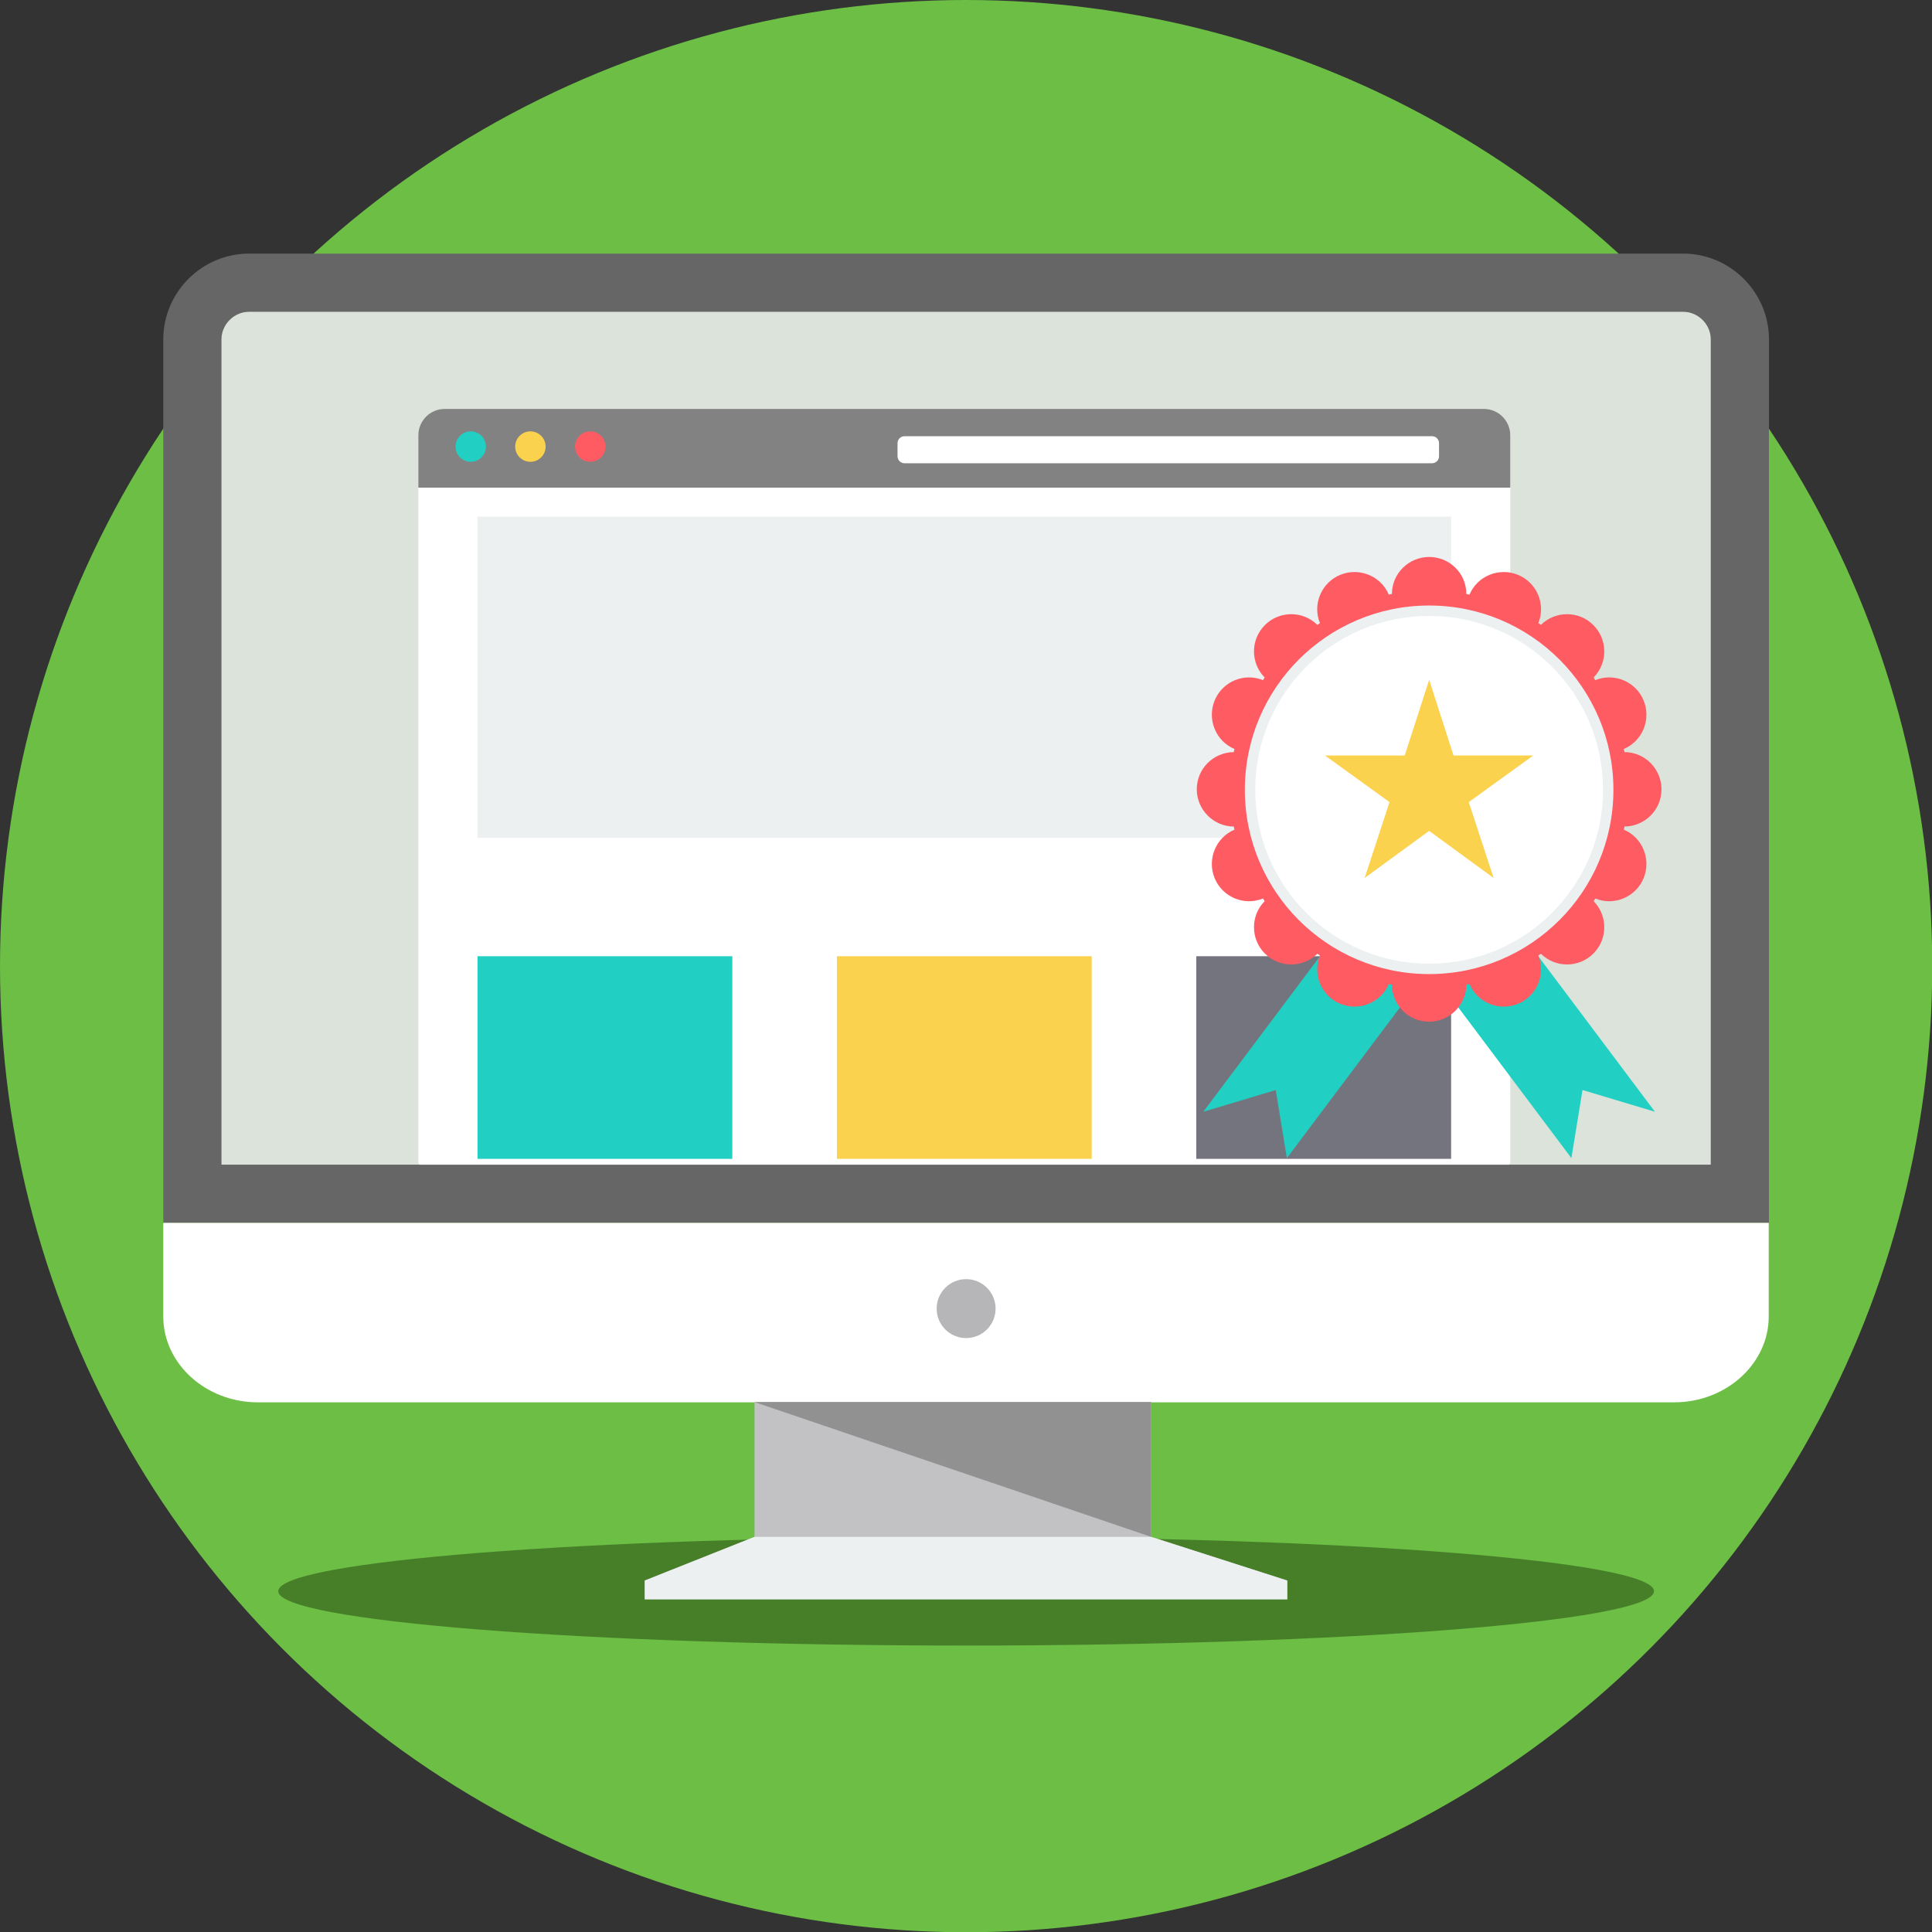
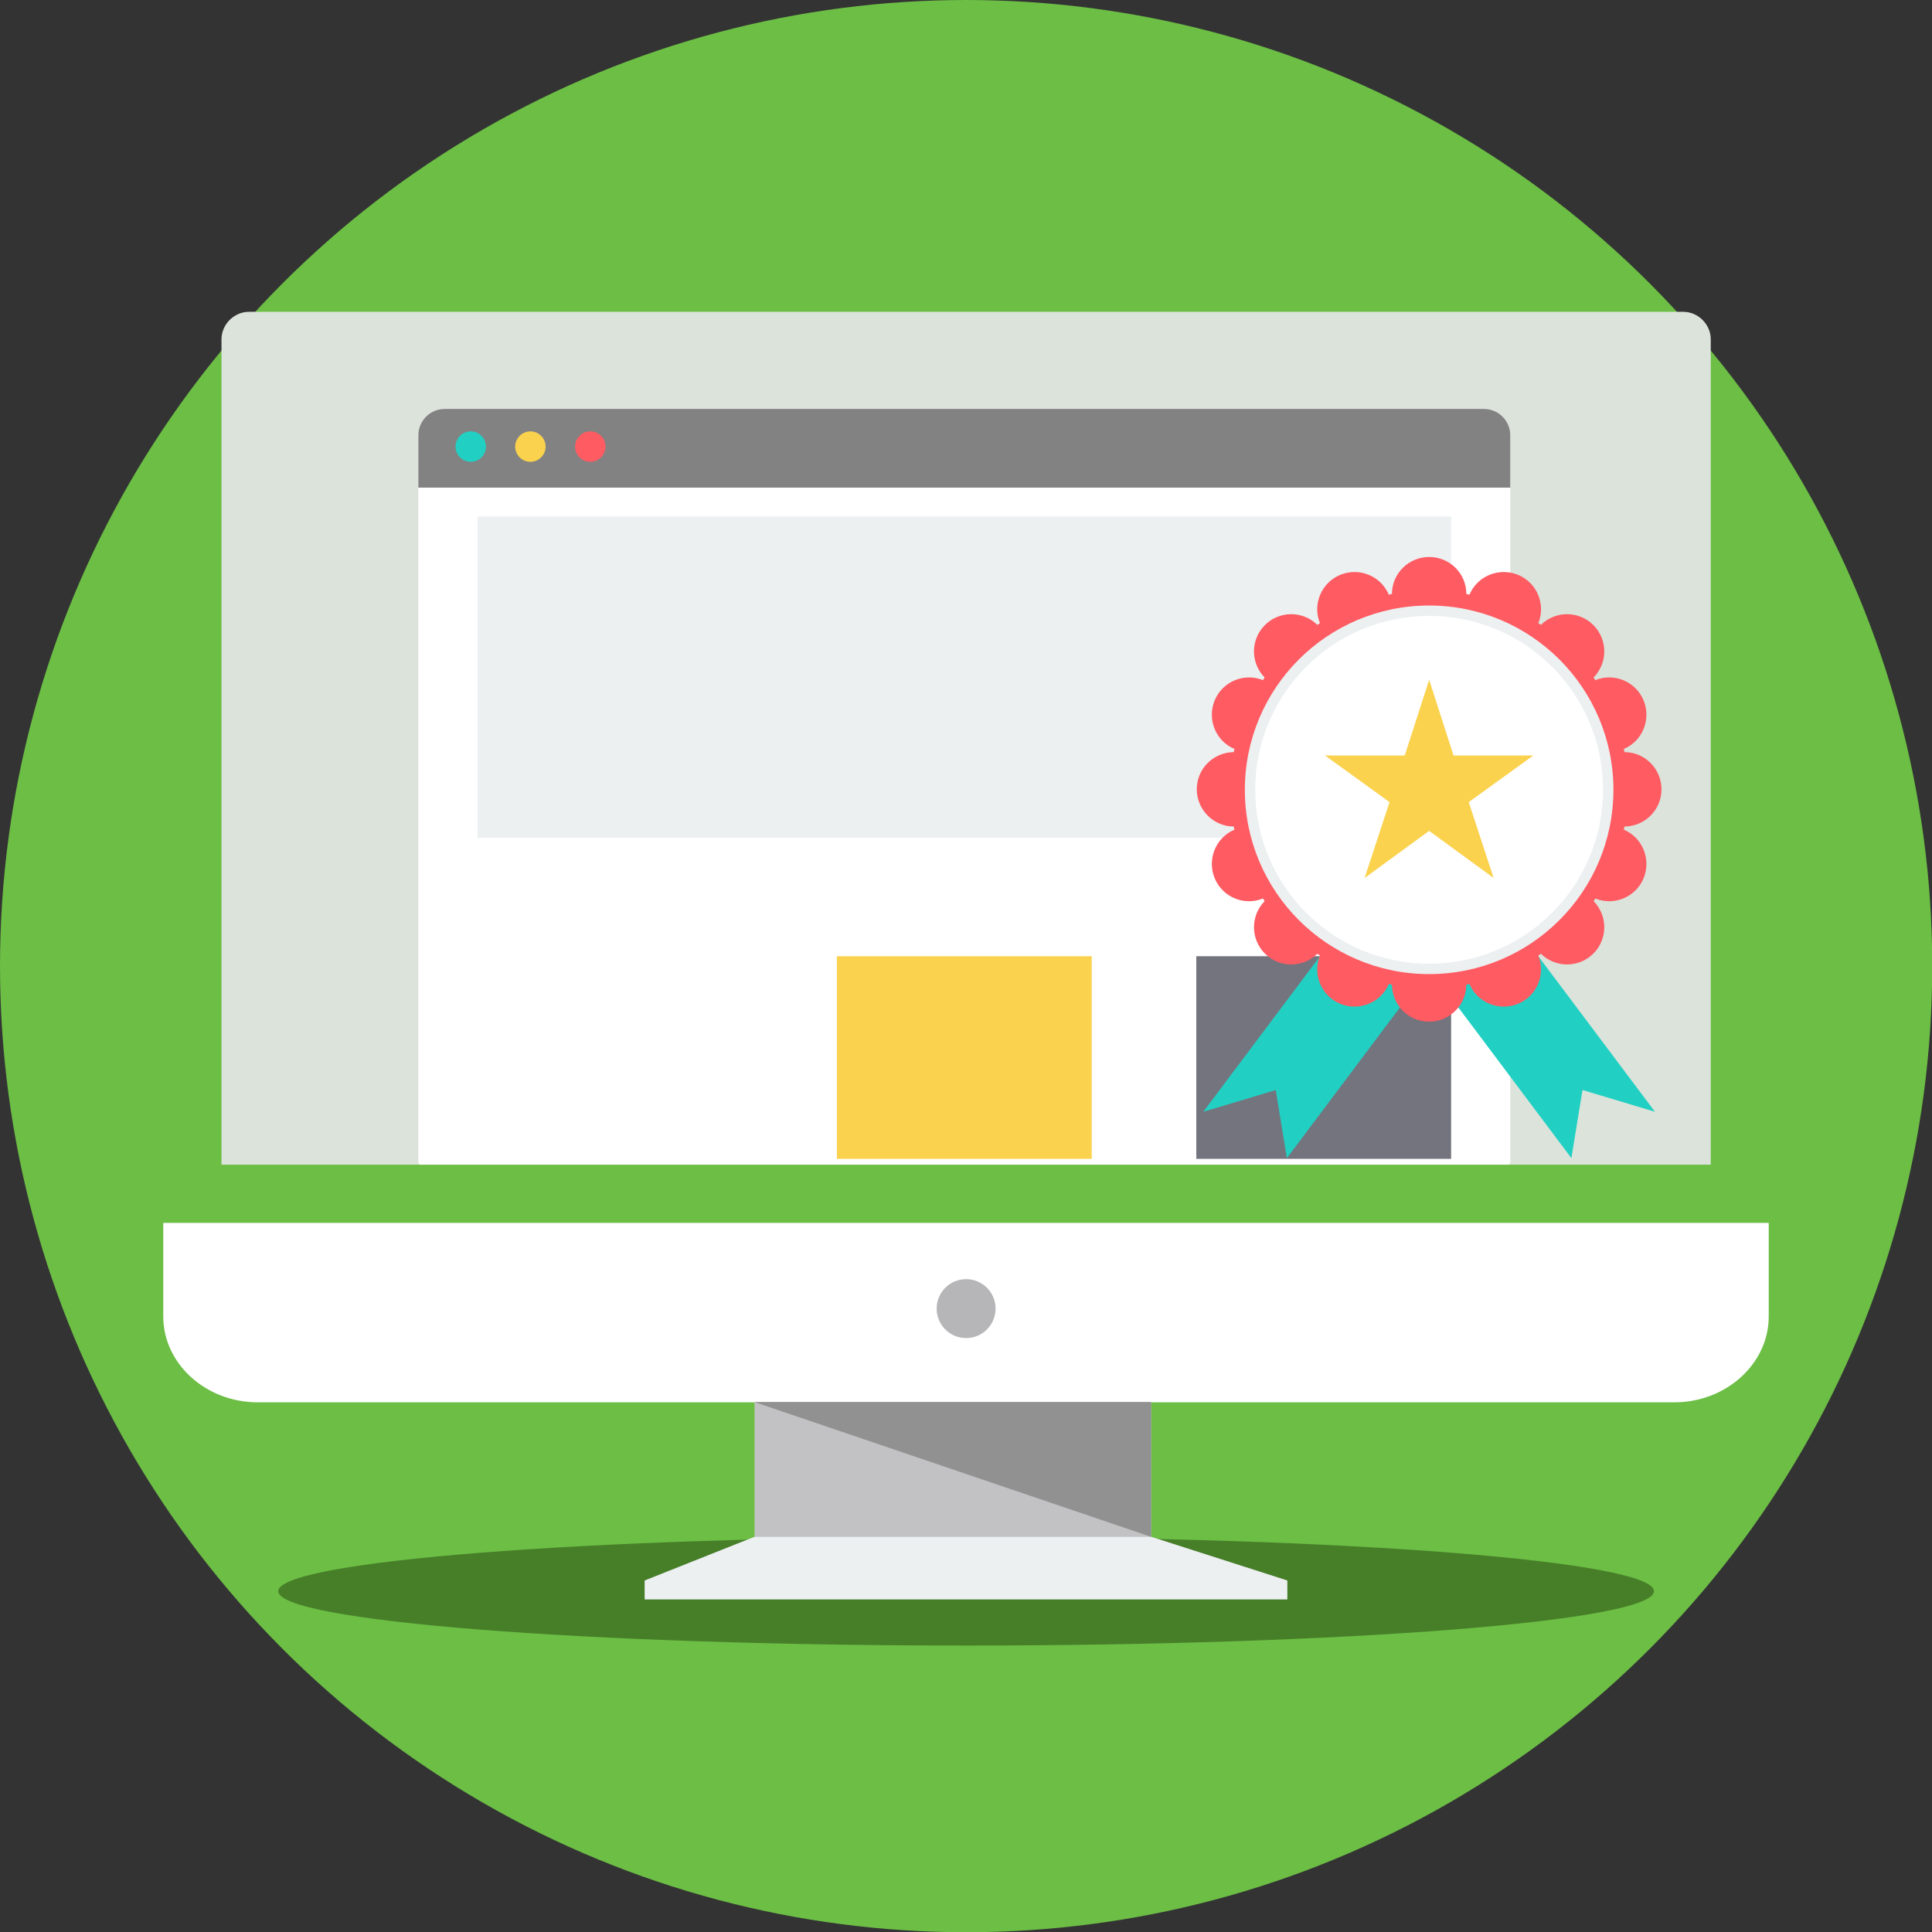
<svg xmlns="http://www.w3.org/2000/svg" id="Layer_1" version="1.1" viewBox="0 0 799.9 799.9">
  <rect x="0" y="0" width="799.9" height="799.9" fill="#333333" stroke="none" />
  <defs>
    <style>
      .st0 {
        fill: #74747f;
      }

      .st1 {
        fill: #c2c2c4;
      }

      .st2 {
        fill: #fad24d;
      }

      .st3 {
        fill: #fff;
      }

      .st4 {
        fill: #6cbe45;
      }

      .st5 {
        fill: #ff5b62;
      }

      .st6 {
        fill: #666;
      }

      .st7 {
        fill: #b6b6b8;
      }

      .st8 {
        fill: #ecf0f1;
      }

      .st9 {
        fill: #21d0c3;
      }

      .st10 {
        fill: #919191;
      }

      .st11 {
        fill: #dce3db;
      }

      .st12 {
        fill: #477f29;
      }

      .st13 {
        fill: #828282;
      }
    </style>
  </defs>
  <circle class="st4" cx="400" cy="400" r="400" />
  <path class="st12" d="M400,636.3c157.3,0,284.8,10.1,284.8,22.5s-127.5,22.5-284.8,22.5-284.8-10.1-284.8-22.5,127.5-22.5,284.8-22.5Z" />
-   <path class="st6" d="M103.1,105h593.8c19.5,0,35.5,16,35.5,35.5v365.8H67.6V140.5c0-19.5,16-35.5,35.5-35.5h0Z" />
  <path class="st11" d="M91.7,482.2h616.6V140.5c0-6.2-5.2-11.4-11.4-11.4H103.1c-6.2,0-11.4,5.2-11.4,11.4v341.7h0Z" />
  <path class="st3" d="M732.3,506.3v38.8c0,19.5-17.6,35.5-39.1,35.5H106.7c-21.5,0-39.1-16-39.1-35.5v-38.8h664.7Z" />
  <circle class="st7" cx="400" cy="541.8" r="12.2" />
  <path class="st1" d="M476.6,636.3l56.4,18.1h-266.1l45.5-18.1v-55.8h164.2v55.8Z" />
  <path class="st8" d="M312.4,636.3h164.2l56.4,18.1v7.8h-266.1v-7.8l45.5-18.1h0Z" />
  <path class="st10" d="M312.4,580.5h164.2v55.8l-164.2-55.8Z" />
  <g>
    <path class="st3" d="M624.8,482.2c.2-.3.3-.6.5-.9V180.2c0-6-4.9-10.9-10.9-10.9H233.5s-49.4,0-49.4,0c-6,0-10.9,4.9-10.9,10.9v301.1c.2.3.3.6.5.9h451Z" />
    <path class="st2" d="M346.5,395.9h105.5v83.9h-105.5v-83.9Z" />
-     <path class="st9" d="M197.7,395.9h105.5v83.9h-105.5v-83.9Z" />
    <path class="st0" d="M495.3,395.9h105.5v83.9h-105.5v-83.9Z" />
    <path class="st13" d="M184.1,169.3h430.3c6,0,10.9,4.9,10.9,10.9v21.7H173.2v-21.7c0-6,4.9-10.9,10.9-10.9,0,0,0,0,0,0Z" />
-     <path class="st3" d="M374.5,180.6h218.4c1.6,0,2.9,1.3,2.9,2.9v5.4c0,1.6-1.3,2.9-2.9,2.9h-218.4c-1.6,0-2.9-1.3-2.9-2.9v-5.4c0-1.6,1.3-2.9,2.9-2.9Z" />
    <circle class="st9" cx="194.9" cy="184.9" r="6.3" />
    <circle class="st2" cx="219.6" cy="184.9" r="6.3" />
    <circle class="st5" cx="244.4" cy="184.9" r="6.3" />
    <rect class="st8" x="197.7" y="213.9" width="403.1" height="133" />
    <g>
      <g>
        <path class="st9" d="M591.7,400.9l-34.6-19.1-58.9,78.5,30-9,4.6,28.2,58.9-78.5h0Z" />
        <path class="st9" d="M591.7,400.9l34.6-19.1,58.9,78.5-30-9-4.6,28.2-58.9-78.5h0Z" />
      </g>
      <path class="st5" d="M591.7,230.6c8.5,0,15.4,6.8,15.4,15.3l1.3.3c3.3-7.8,12.3-11.4,20.1-8.2,7.8,3.2,11.6,12.2,8.4,20l1.1.7c6-5.9,15.7-5.9,21.7.1,6,6,6,15.7.1,21.7l.7,1.1c7.8-3.2,16.8.6,20,8.4,3.2,7.8-.4,16.8-8.2,20.1l.3,1.3c8.5,0,15.3,7,15.3,15.4,0,8.5-6.8,15.3-15.3,15.4l-.3,1.3c7.8,3.3,11.4,12.3,8.2,20.1-3.2,7.8-12.2,11.6-20,8.4l-.7,1.1c5.9,6,5.9,15.7-.1,21.7-6,6-15.7,6-21.7.1l-1.1.7c3.2,7.8-.6,16.8-8.4,20-7.8,3.2-16.8-.4-20.1-8.2l-1.3.3c0,8.4-7,15.3-15.4,15.3-8.5,0-15.3-6.8-15.4-15.3l-1.3-.3c-3.3,7.8-12.3,11.4-20.1,8.2-7.8-3.2-11.6-12.2-8.4-20l-1.1-.7c-6,5.9-15.7,5.9-21.7-.1-6-6-6-15.7-.1-21.7l-.7-1.1c-7.8,3.2-16.8-.6-20-8.4-3.2-7.8.4-16.8,8.2-20.1l-.3-1.3c-8.4,0-15.3-7-15.3-15.4,0-8.5,6.8-15.3,15.3-15.4l.3-1.3c-7.8-3.3-11.4-12.3-8.2-20.1,3.2-7.8,12.2-11.6,20-8.4l.7-1.1c-5.9-6-5.9-15.7.1-21.7,6-6,15.7-6,21.7-.1l1.1-.7c-3.2-7.8.6-16.8,8.4-20,7.8-3.2,16.8.4,20.1,8.2l1.3-.3c0-8.5,7-15.3,15.4-15.3h0Z" />
      <circle class="st8" cx="591.7" cy="327" r="76.3" />
      <circle class="st3" cx="591.7" cy="327" r="72" />
      <path class="st2" d="M591.7,281.4l10.1,31.4h33c0,0-26.7,19.3-26.7,19.3l10.3,31.4-26.7-19.5-26.7,19.5,10.3-31.4-26.7-19.3h33c0,0,10.1-31.3,10.1-31.3h0Z" />
    </g>
  </g>
</svg>